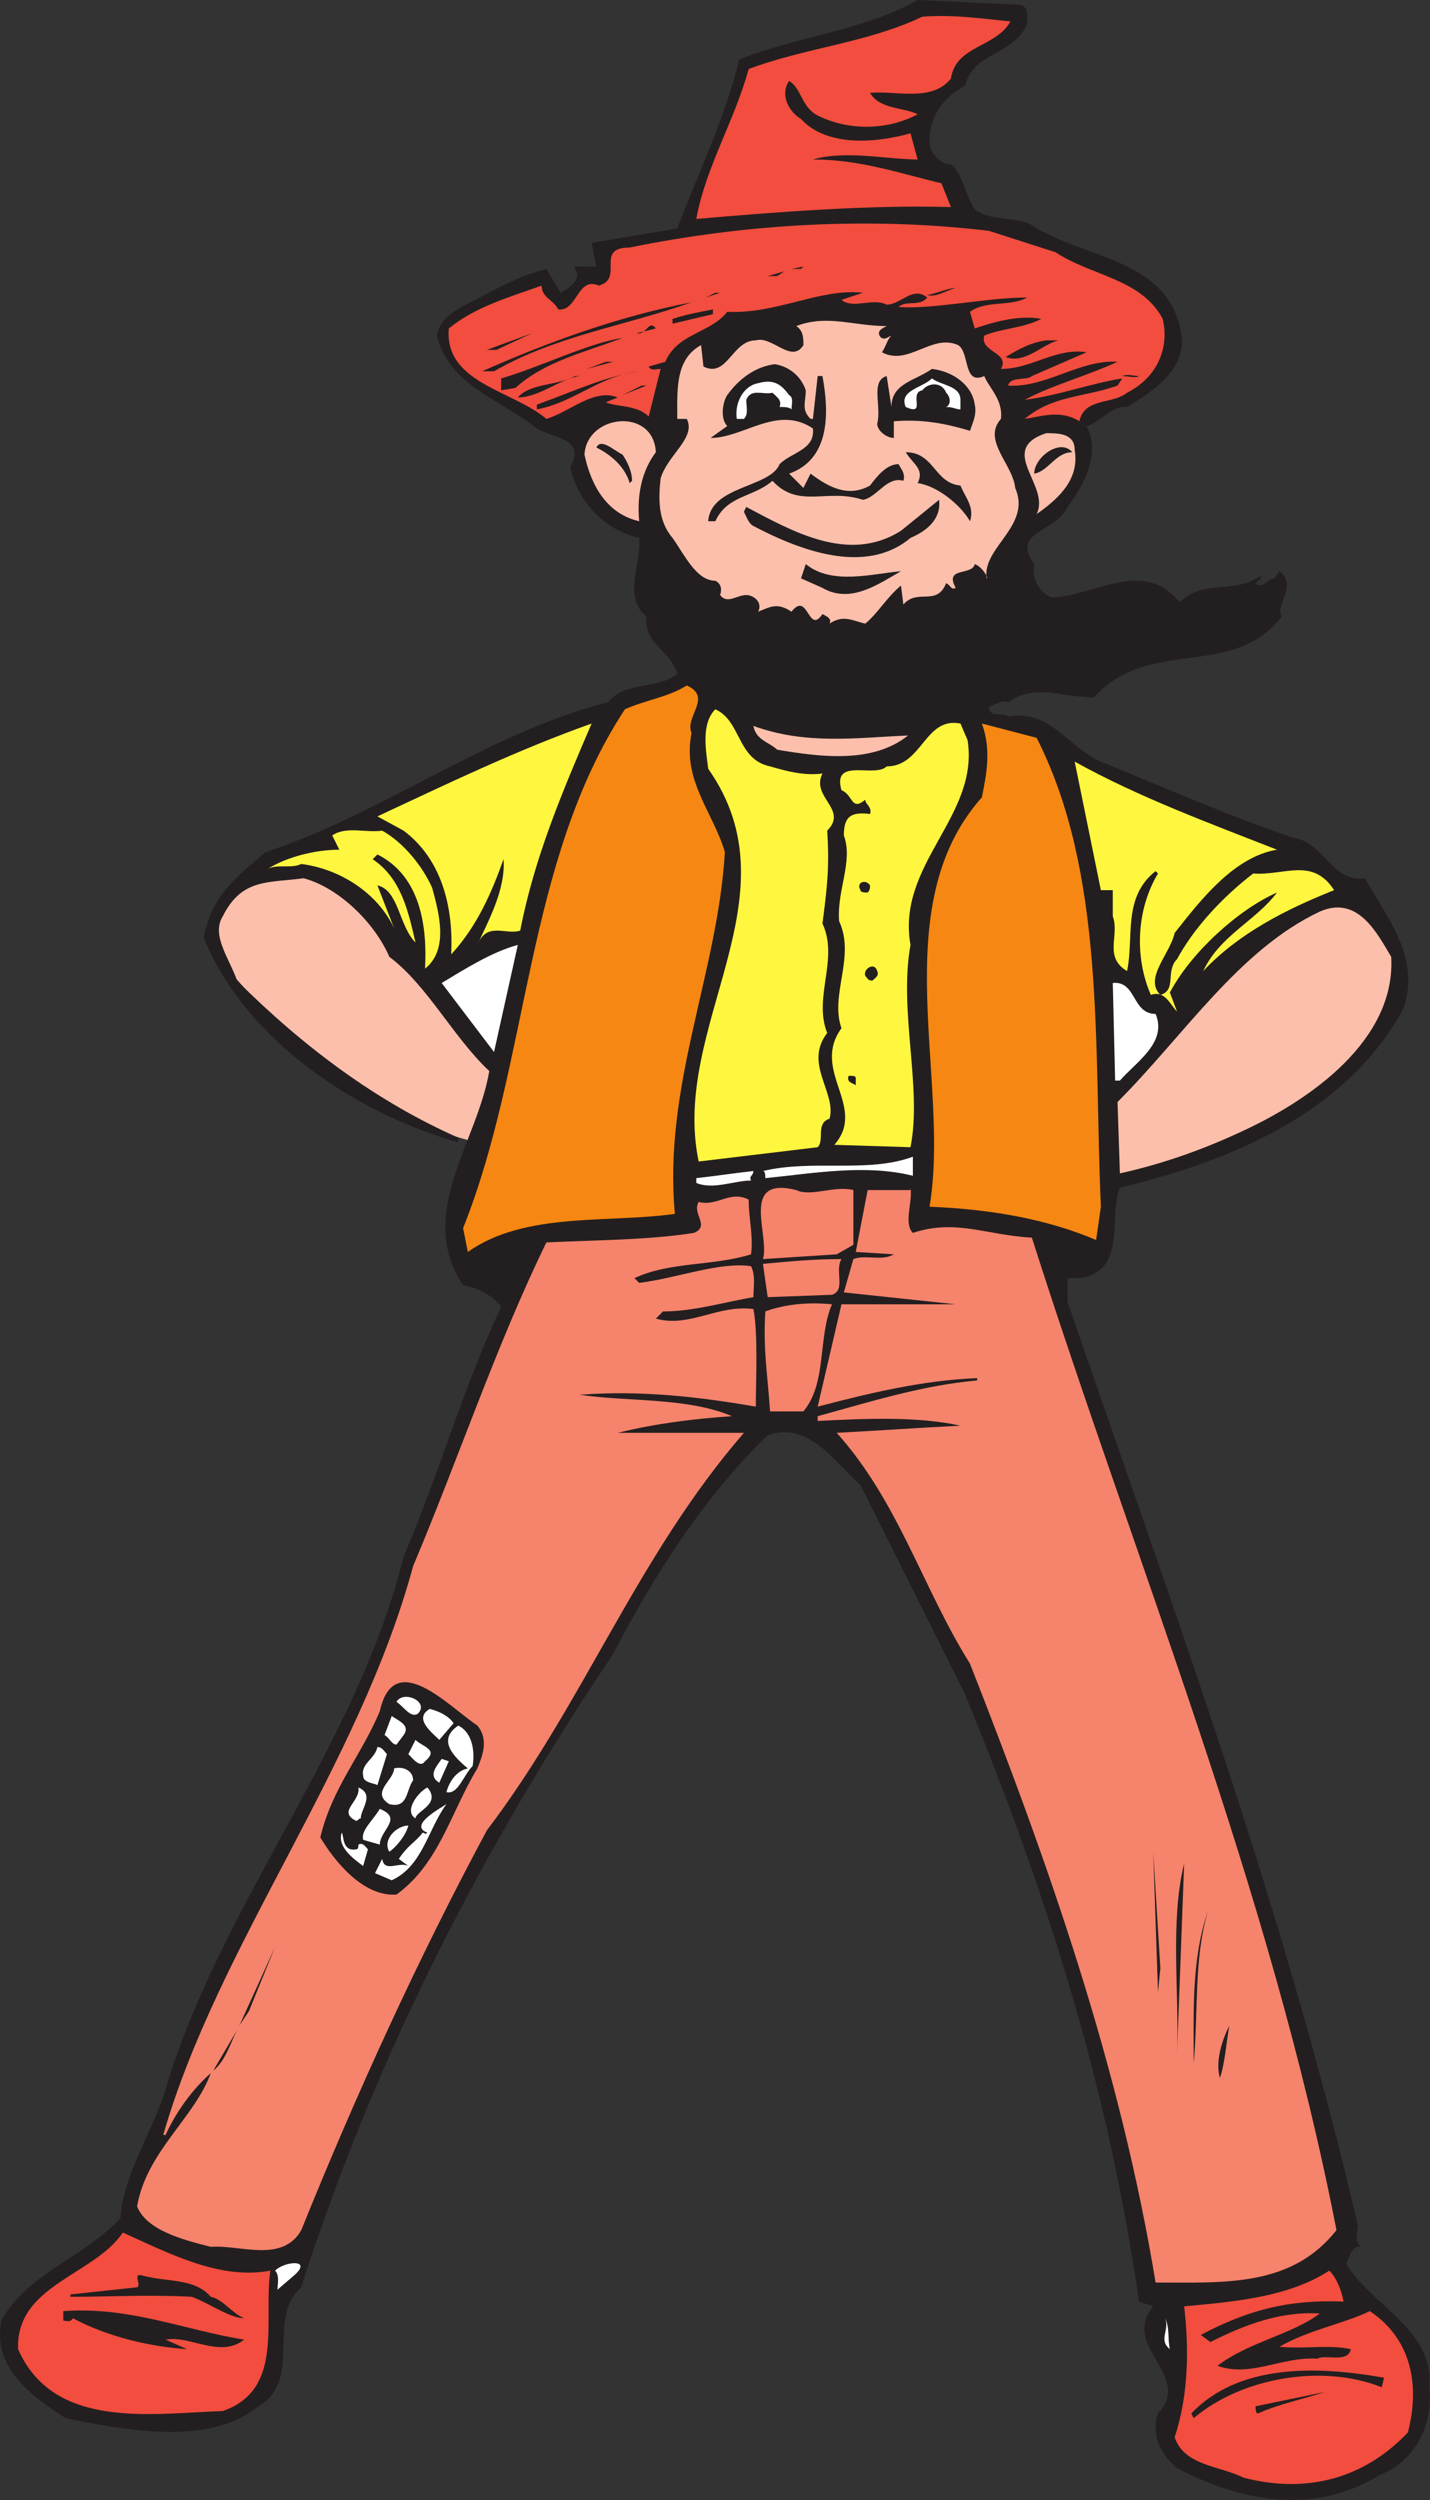
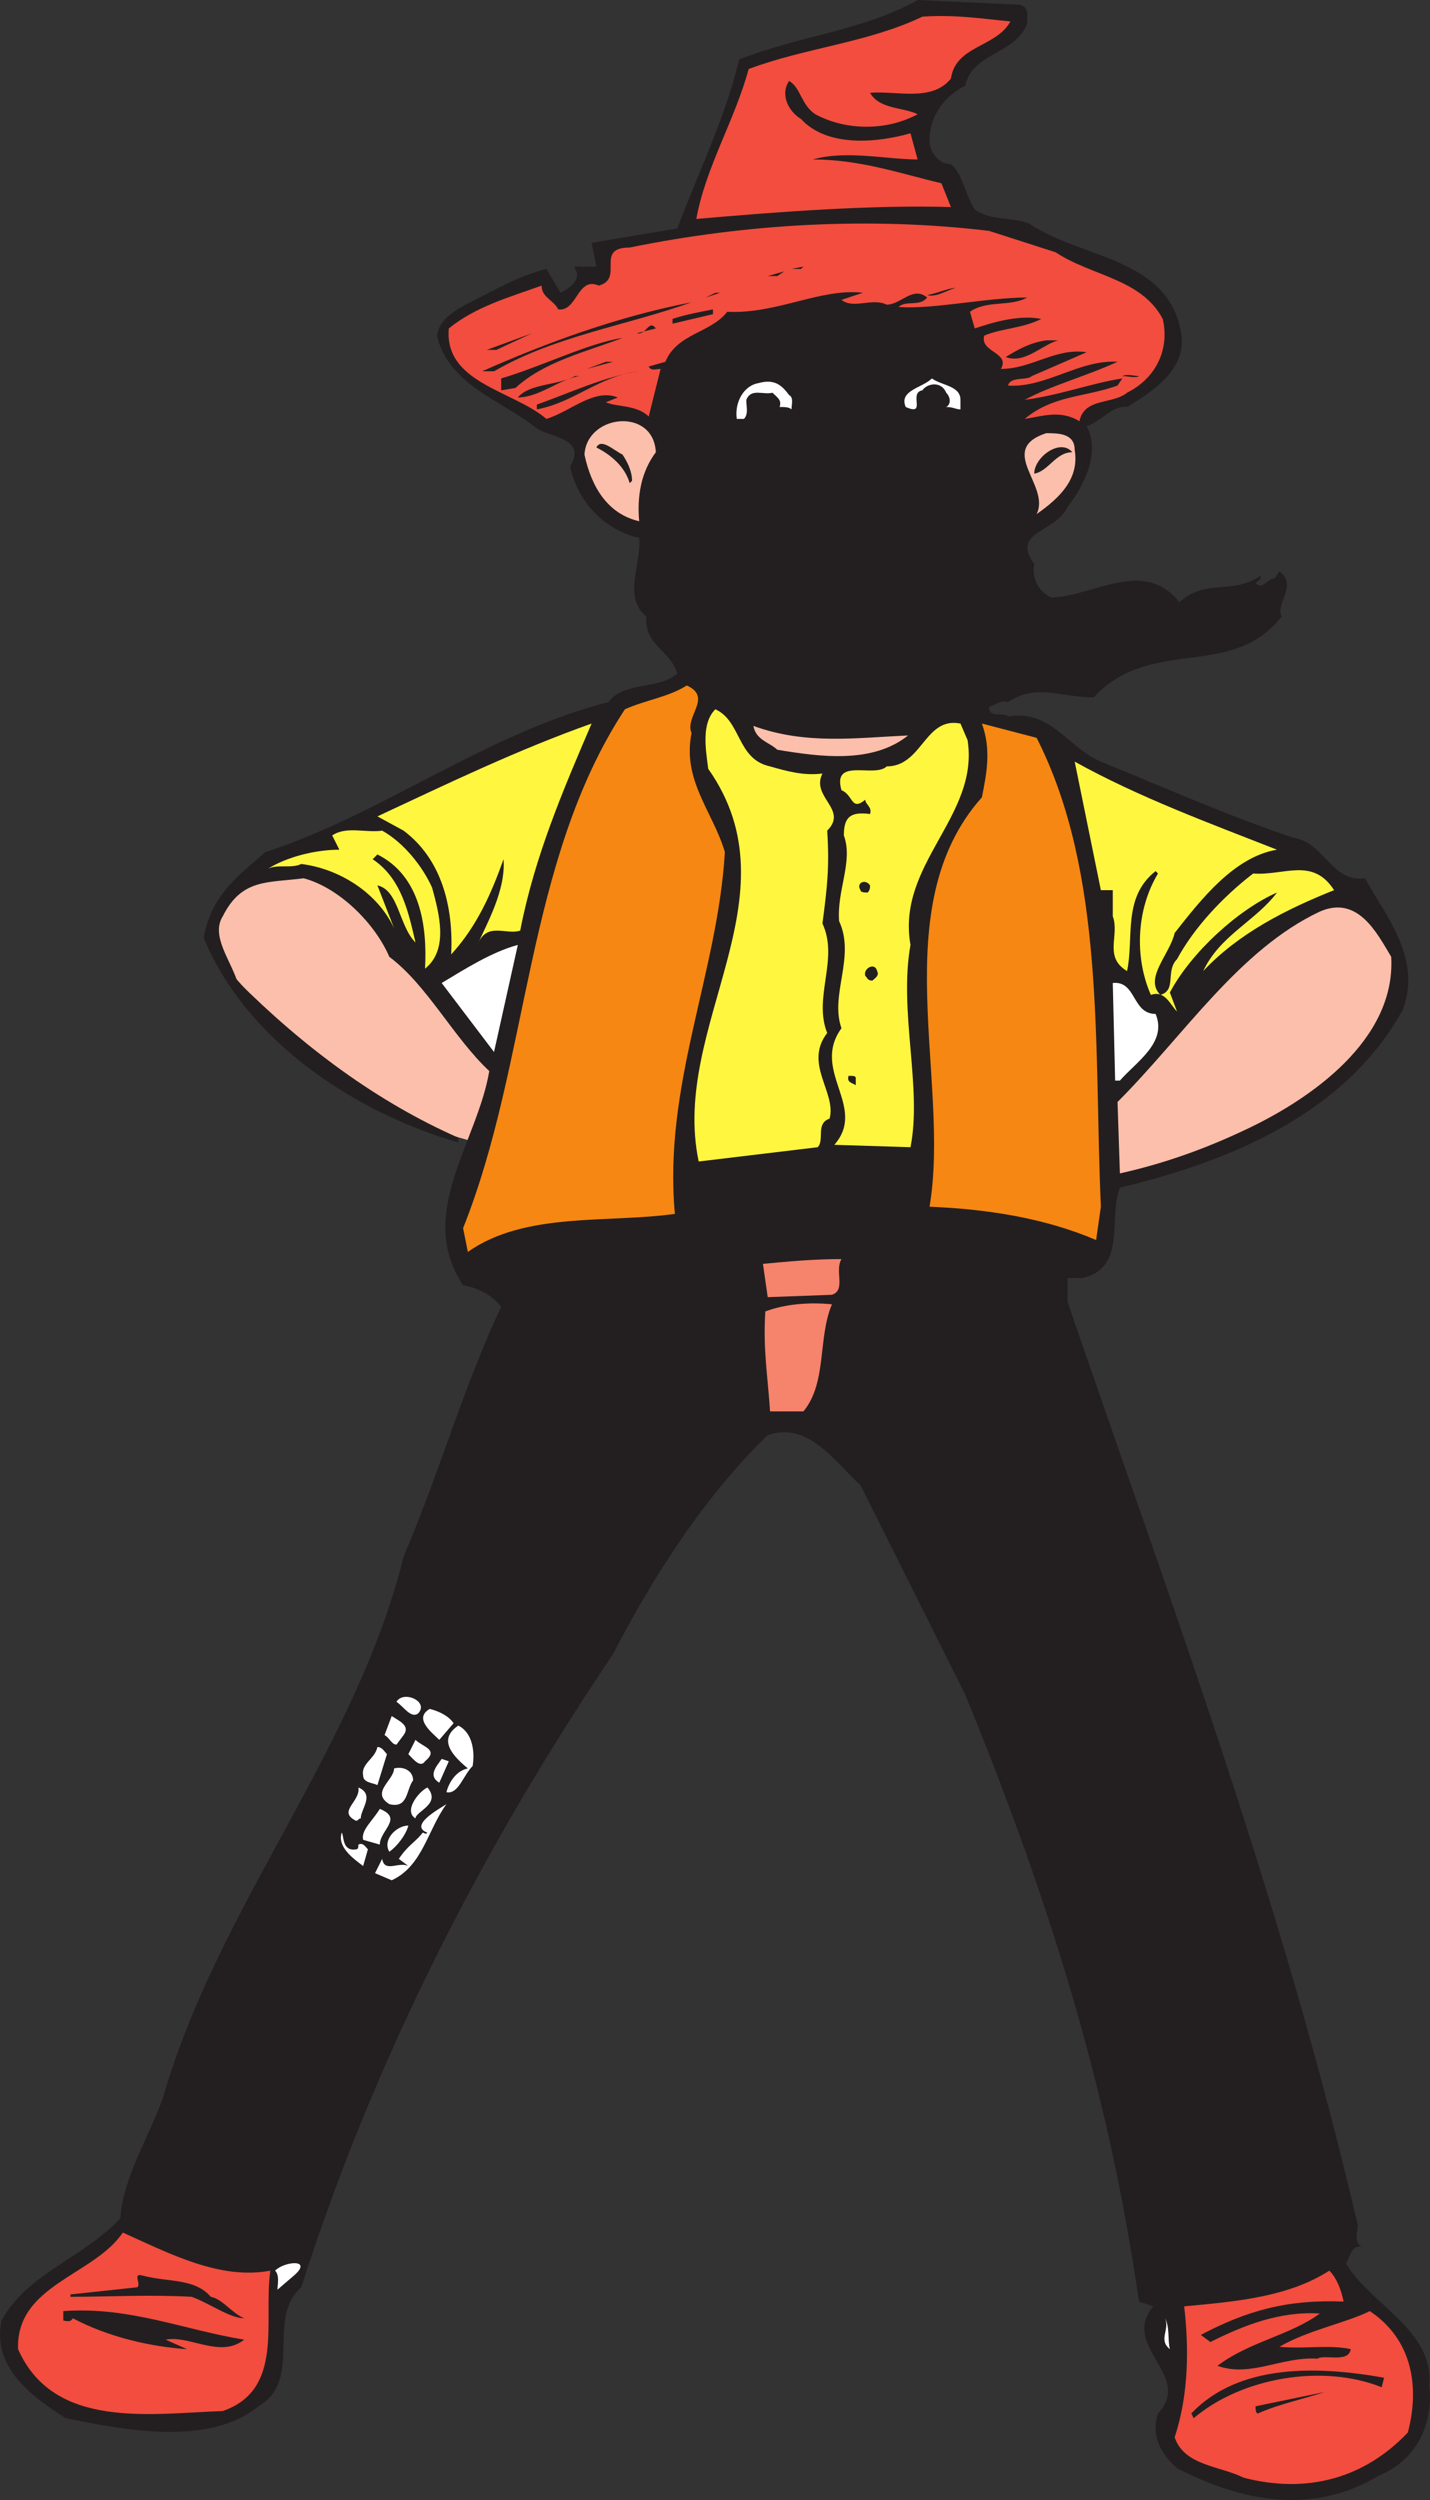
<svg xmlns="http://www.w3.org/2000/svg" width="450.673" height="787.773">
  <rect width="100%" height="100%" fill="#333333" stroke="none" />
  <path fill="#fbbfac" fill-rule="evenodd" d="m157.196 336.75-24.75-30-21.75-24-17.25-7.5-12.75 1.5-9 6-5.25 9 5.25 13.5 15 17.25 30.75 24 24.75 11.25 10.5 3 4.5-24" />
  <path fill="#231f20" fill-rule="evenodd" d="M321.446 1.5c3 .75 2.25 3.75 2.25 6-3.75 9.75-17.25 9-19.5 19.5-6 3-11.25 9-11.25 17.25 0 3.75 3 7.5 6.75 7.5 3.75 3 4.5 9.75 7.5 14.25 5.25 3.75 12 2.25 17.25 4.5 16.5 11.25 45 10.5 48 36 .75 10.5-9.75 17.25-17.25 21.75-4.5-.75-9 5.25-12.75 6 4.5 8.25-.75 18.75-6 25.5-3.75 8.25-18 7.5-10.5 18-.75 3.75.75 8.25 5.25 10.5 12.75 0 29.25-12.75 40.5 1.5 8.25-7.5 16.5-2.25 25.5-8.25.75.75-.75 1.5-1.5 2.25 2.25 2.25 3.75-1.5 6-1.5l1.5-2.25c6 4.5-1.5 10.5.75 14.25-15.75 20.25-41.25 6-59.25 25.5-10.5 0-18-4.5-27 1.5-2.25-.75-3.75.75-6 1.5 0 3.75 4.5 1.5 6 3 13.5-2.25 18.75 9.75 29.25 14.25 20.25 8.25 40.5 17.25 60.75 24 9.75 1.5 12 14.25 22.5 12.75 6 11.25 18 24.75 12 41.25-18 33-54.75 48-89.25 56.25-3.75 9.75 2.25 25.5-12 28.5h-4.5v7.5c33.75 98.25 67.5 188.25 91.5 291 0 1.5-1.5 6 1.5 6.75-3.75-.75-3.75 3-5.25 5.25 7.5 12.75 27.75 21 26.25 38.25 1.5 12.75-4.5 24-15.75 28.5-21 12.75-43.5 8.25-63.75-2.25-5.25-4.5-8.25-10.5-6-17.25 11.25-12-12-21-1.5-33.75l-4.5-1.5c-9.75-68.25-29.25-129-54.75-191.25l-33-66c-8.25-7.5-16.5-20.25-29.25-15.75-19.5 18.75-36 44.25-48.75 69-42 62.25-75.75 129-98.25 199.5-11.25 9.75.75 29.25-13.5 37.5-15.75 12.75-42 7.5-60.75 3.75-10.5-6.75-23.25-15.75-20.25-30.75 8.25-15 25.5-19.5 37.5-32.25.75-12.75 9-25.5 13.5-38.25 17.25-60 60.75-109.5 75.75-170.25 11.25-26.25 18.75-53.25 30.75-78.75-3-3.75-7.5-6-12-6.75-15-22.5 4.5-45 8.25-67.5-11.25-10.5-19.5-27-31.5-36-4.5-10.5-15.75-21.75-27-24.75-11.25 1.5-19.5 0-25.5 12-3.75 6 2.25 13.5 4.5 20.25 21 21 44.25 38.25 69.75 49.5v1.5c-31.5-9-66.75-31.5-80.25-64.5 2.25-12.75 9.75-18.75 19.5-27 36.75-12 69.75-37.5 108-47.25 5.25-6.75 15.75-3.75 21.75-9-2.25-7.5-10.5-9-9.75-18-7.5-6-1.5-16.5-2.25-24.75-10.5-2.25-19.5-11.25-21.75-22.5 5.25-9-6-9-10.5-12-11.25-9-27.75-13.5-31.5-29.25.75-5.25 6-8.25 10.5-10.5 7.5-3.75 15-8.25 24-10.5l4.5 7.5c3-1.5 6.75-4.5 4.5-7.5V84h6.75l-1.5-7.5 27-4.5c6.75-18 15-34.5 19.5-53.25 18.75-7.5 39-9 56.25-18.75l32.25 1.5" />
  <path fill="#f24d3e" fill-rule="evenodd" d="M318.446 6.75c-4.5 8.25-17.25 7.5-18.75 18-6 7.5-17.25 3.75-25.5 4.5 3 5.25 10.5 4.5 15 6.75-9.75 5.25-22.5 5.25-32.25 0-4.5-3-4.5-8.25-8.25-10.5-3 4.5 0 9.75 3.75 12 8.25 9 24 7.5 34.5 4.5l2.25 8.25c-9.75 0-22.5-3-33 0 15 0 27.75 4.5 40.5 7.5l3 7.5c-24.75-.75-54.75 1.5-80.25 3.75 3-16.5 12-30.75 16.5-47.25 18-6.75 37.5-8.25 54.75-16.5 10.5-.75 19.5.75 27.75 1.5m14.25 72.75c11.25 7.5 27 8.25 33.75 21 2.25 9.75-2.25 18.75-11.25 23.25-4.5 3.75-13.5 1.5-15 9-6-3.75-12-1.5-17.25-.75 9-7.5 18.75-6.75 29.25-10.5l1.5-2.25c-9.75 1.5-19.5 5.25-30.75 6.75 8.25-4.5 19.5-7.5 29.25-12-12-.75-22.5 8.25-34.5 7.5.75-3 6-1.5 7.5-3l17.25-7.5c-9.75-1.5-17.25 5.25-27 5.25 3-5.25-6.75-5.25-5.25-10.5 5.25-2.25 12-2.25 18-5.25-7.5-1.5-16.5 1.5-21 3l-1.5-5.25c5.25-3.75 12.75-1.5 18-4.5-12.75 0-29.25 3.75-40.5 3 2.25-2.25 6.75 0 9-3-4.5-3.75-8.25 2.25-12.75 2.25-4.5-2.25-10.5 1.5-14.25-1.5l6.75-2.25c-13.5-1.5-27 6.75-42.75 6-5.25 6.75-15.75 6.75-19.5 15.75l-5.25 1.5c.75 1.5 2.25.75 3.75.75l-3.75 15c-3.75-3.75-10.5-3-13.5-4.5l3.75-1.5c-7.5-3-15 4.5-22.5 6.75-10.5-9-32.25-11.25-30.75-28.5 8.25-6.75 18.75-9.75 29.25-13.5 0 3.75 3.75 4.5 5.25 7.5 6 .75 6-10.5 12.75-7.5 8.25-2.25-1.5-12 9.75-12 36.75-7.5 75.75-9.75 113.25-5.25l21 6.75" />
  <path fill="#231f20" fill-rule="evenodd" d="m249.446 84.75 3.75-.75-.75.75zm-7.5 2.25 5.25-1.5-2.25 1.5zm59.25 3.75c-3 .75-6 3-9 2.25 3.75-.75 6.75-2.25 9-2.25m-78.75 3 3-1.5h1.5zm-4.5 1.5c-21 7.5-42.75 10.5-62.25 21.75h-3.75c20.25-9 42.75-17.25 66-21.75m6.75 3.75-12.75 3v-1.5c4.5-1.5 9-2.25 12.75-3V99" />
-   <path fill="#fbbfac" fill-rule="evenodd" d="M279.446 102.75c-1.5.75-3 1.5-2.25 3s2.25.75 2.25.75l1.5-.75c-1.5 1.5-1.5 3-3 5.25 8.25 4.5 15.75-6 24-2.25 3.75 2.25 1.5 12.75 8.25 9.75 1.5 3.75 6 7.5 5.25 13.5-6 6.75 3.75 14.25 4.5 21.75 5.25 12-10.5 18.75-9 28.5.75 0-1.5-3.75-3.75-4.5-.75 3.75-9.75.75-6 7.5-1.5.75-1.5-.75-3-1.5-3 7.5-9 1.5-13.5 6.75l-.75-6c-4.5 3.75-7.5 9-11.25 12-3.75-.75-6.75-3-11.25 0 .75-1.5-.75-2.25-2.25-3-4.5 6.75-4.5-7.5-9.75-.75-4.5-3-6.75-1.5-10.5 0 1.5-3-1.5-5.25-3.75-5.25-3 0-6 3-8.25 0 .75-2.25 0-3.75-1.5-4.5-6 0-9.75-8.25-13.5-13.5-4.5-5.25-4.5-12-3.75-18.75 2.25-7.5 11.25-12.75 8.25-18.75h-3c0-9-.75-18.75 7.5-23.25l.75 6.75c7.5 3.75 9-8.25 16.5-8.25 5.25-1.5 11.25 7.5 15 1.5 0-2.25 0-4.5-2.25-6 9.75-3.75 18 0 28.5 0" />
  <path fill="#231f20" fill-rule="evenodd" d="m206.696 103.5-6 1.5c3 .75 3.75-4.5 6-1.5m-53.25 6.75 14.25-5.25-11.25 5.25zm42.75-3.75c-12 4.5-24.75 7.5-33.75 15.75l-4.5.75v-3.75c12.75-3.75 27.75-11.25 38.25-12.75m137.25.75c-5.25 1.5-10.5 7.5-16.5 5.25 3.75-2.25 7.5-4.5 12.75-5.25h3.75m-148.5 9 6-2.25h2.25zm69 6.75c0 3.75-1.5 6 1.5 9h.75l1.5-13.5h1.5c2.25 12 2.25 26.25-10.5 30.75l4.5 4.5 2.25-4.5c6 4.5 12 7.5 18.75 3.75 2.25-3 5.25-6.75 9-6.75.75 1.5 2.25 3 1.5 5.25-5.25-1.5-8.25 5.25-12.75 6-11.25-3.75-20.25 3-28.5-6-6 5.25-14.25 4.5-18 12.75h-2.25c.75-11.25 19.5-10.5 22.5-18 3.75-3.75 11.25-4.5 10.5-11.25-11.25-7.5-21.75 3-32.25 3l5.25-3.75c-2.25-2.25-1.5-7.5 0-9.75 3.75-5.25 9-9 15-9.75 4.5.75 8.25 3.75 9.75 8.25m53.25 4.5c.75 3-.75 6-1.5 8.25-7.5-2.25-15-3.75-24-3V138c-2.25 0-5.25-2.25-5.25-4.5 1.5-5.25-2.25-13.5 3-15l1.5 9.75c0-7.5 7.5-8.25 12.75-12 6.75.75 12.75 5.25 13.5 11.25M201.446 117c-12.75 1.5-20.25 9.75-32.25 12v-1.5c10.5-3.75 21.75-9 32.25-10.5m-18.75 1.5c-6 .75-12.75 6.75-19.5 6.75 3.75-4.5 12.75-3.75 18-6.75h1.5m176.25 0c-.75.75-3.75 0-5.25 0 1.5-.75 3.75 0 5.25 0" />
  <path fill="#fff" fill-rule="evenodd" d="M302.696 126v3c-1.5 0-2.25-.75-4.5-.75 1.5-.75 1.5-3 0-4.5-1.5-3.75-6-3-7.5-.75-4.5.75 1.5 8.25-5.25 5.25-2.25-5.25 5.25-6 8.25-9 3 2.25 9 2.25 9 6.75m-54-1.5c1.5.75.75 3 .75 4.5-.75-.75-2.25-.75-3.75-.75.75-2.25-.75-3-2.25-4.5-3 .75-6.75-1.5-8.25 2.25 0 2.25.75 4.5-.75 6h-2.25c-.75-5.25 2.25-10.5 6.75-11.25 5.25-1.5 7.5.75 9.75 3.75" />
-   <path fill="#231f20" fill-rule="evenodd" d="m196.196 124.5 6-3h1.5zm0 0" />
  <path fill="#fbbfac" fill-rule="evenodd" d="M206.696 142.5c-4.5 6-6 13.5-5.25 21.75-9.75-2.25-15-10.5-17.25-21 .75-12.75 21.75-15 22.5-.75m132-.75c1.5 9-4.5 15-12 20.25 4.5-9-12.75-20.25 3-25.5 3.75 0 9 0 9 5.25" />
  <path fill="#231f20" fill-rule="evenodd" d="m199.196 151.5-.75.75c-1.5-5.25-6-9-10.5-11.25 1.5-3 5.25.75 8.25 2.25 1.5 2.25 3 5.25 3 8.25m138.75-9c-5.25 0-7.5 6-12 6.75 0-5.25 8.25-11.25 12-6.75m-35.25 10.5c1.5 3.75 4.5 6.75 3 11.25-3-5.25-10.5-11.25-16.5-12 2.25-4.5-1.5-6-3.75-9.75 9 0 9 9.75 17.25 10.5m-15.75 16.5c-14.25 12-35.25 3.75-49.5-3.75-1.5-.75-2.25-3-3-4.5l.75-1.5c14.25 7.5 32.25 18 48.75 7.5l12-9.75c.75 6-3.75 9.75-9 12m-3 10.5c-6.75 3.75-15.75 10.5-24.75 5.25l-6.75-3 1.5-4.5c8.25 6.75 21 3 30 2.25" />
  <path fill="#f68712" fill-rule="evenodd" d="M217.946 231c-3 15 6.75 24.75 10.5 37.5-2.25 38.25-19.5 73.5-15.75 114-21 3-47.25-.75-65.25 12l-1.5-7.5c21-52.5 19.5-115.5 51-163.5 6.75-3 13.5-3.75 19.5-7.5 8.25 3.75-.75 9.75 1.5 15" />
  <path fill="#fff63f" fill-rule="evenodd" d="M242.696 241.5c5.25 1.5 10.5 3 16.5 2.25-3.75 7.5 8.25 11.25 1.5 18 .75 11.25 0 18-1.5 29.25 5.25 11.25-3 23.25 1.5 34.5-7.5 9.75 3 18.75.75 27-4.5 1.5-1.5 6.75-3.75 9l-37.5 4.5c-9-42.75 31.5-83.25 3-123.75-.75-6-2.25-14.25 2.25-18.75 8.25 3.75 6.75 15.75 17.25 18m-78.75 51.75c-4.5 1.5-10.5-3-13.5 4.5 3-6.75 9-17.25 8.25-27-3.75 10.5-8.25 21-16.5 30 .75-15-3-30-15-39l-8.25-4.5c22.5-10.5 44.25-21 67.5-29.25-9 21-18 42-22.5 65.25" />
  <path fill="#fff63f" fill-rule="evenodd" d="M304.946 233.25c3.75 24-22.5 39-18 64.5-3.75 21 3.75 45 0 63.75l-24-.75c10.5-12-7.5-23.25 2.25-36.75-3.75-10.5 4.5-22.5-.75-33.75-.75-9.75 4.5-18.75 1.5-27 0-6 2.25-7.5 8.25-6.75.75-2.25-1.5-3-1.5-4.5-4.5 3.75-3.75-1.5-7.5-3-3-10.5 10.5-3.75 14.25-7.5 11.25 0 12-15.75 23.25-13.5l2.25 5.25" />
  <path fill="#f68712" fill-rule="evenodd" d="M326.696 232.5c21.75 42.75 18 96.75 20.25 147.75l-1.5 10.5c-15.75-6.75-33.75-9.75-52.5-10.5 6.75-39.75-14.25-94.5 16.5-129 1.5-7.5 3-15 0-23.25l17.25 4.5" />
  <path fill="#fbbfac" fill-rule="evenodd" d="M286.196 231.75c-11.25 9-27.75 6.75-41.25 4.5-2.25-2.25-6.75-3-7.5-7.5 16.5 6 32.25 3.75 48.75 3" />
  <path fill="#fff63f" fill-rule="evenodd" d="M402.446 267.75c-13.5 2.25-24 15.75-32.25 26.25-1.5 6.75-9.75 14.25-4.5 19.5 5.25-1.5 1.5-7.5 5.25-11.25 5.25-9.75 14.25-19.5 24-27 9.75.75 18.75-5.25 25.5 5.25-15 6-30 13.5-41.25 25.5 5.25-11.25 16.5-15.75 23.25-24.75-12 5.25-27 18.75-33.75 31.5l2.25 6c-2.25-2.25-3.75-6.75-8.25-5.25-5.25-12-4.5-27 2.25-38.25l-.75-.75c-10.5 8.25-6.75 21-9 31.5-7.5-4.5-2.25-11.25-4.5-17.25v-8.25h-3.75l-8.25-40.5c20.25 11.25 42.75 19.5 63.75 27.75m-266.25 12c2.25 8.25 5.25 19.5-2.25 25.5.75-13.5-1.5-29.25-15-36l-1.5 1.5c9 6 11.25 16.5 13.5 26.25-5.25-5.25-5.25-16.5-12-18l5.25 13.5c-5.25-11.25-17.25-18.75-29.25-20.25-3 1.5-7.5 0-10.5 1.5 6-3.75 15-6 22.5-6l-2.25-4.5c4.5-3 10.5-.75 15.75-1.5 6.75 3.75 12.75 11.25 15.75 18" />
  <path fill="#231f20" fill-rule="evenodd" d="M274.196 279c0 .75 0 1.5-.75 2.25-.75 0-2.25 0-2.25-.75-1.5-2.25 1.5-3.75 3-1.5" />
  <path fill="#fbbfac" fill-rule="evenodd" d="M438.446 301.5c1.5 26.25-25.5 45-46.5 54.75-12.75 6-25.5 10.5-39 13.5l-.75-22.5c21-21 38.25-48 63.75-60 12-5.25 18 6.75 22.5 14.25" />
  <path fill="#fff" fill-rule="evenodd" d="M139.196 309.75c7.5-4.5 15.75-9.75 24-12l-7.5 33.75-16.5-21.75" />
  <path fill="#231f20" fill-rule="evenodd" d="M276.446 306c.75 1.5-.75 2.25-1.5 3-1.5 0-1.5-.75-2.25-1.5-.75-2.25 3-4.5 3.75-1.5" />
  <path fill="#fff" fill-rule="evenodd" d="M364.196 319.5c3.75 9-6 15-11.25 21h-1.5l-.75-30.75c7.5-.75 6 9.75 13.5 9.75" />
  <path fill="#231f20" fill-rule="evenodd" d="M269.696 339.75V342c-.75-.75-3-.75-2.25-3 1.5 0 2.25 0 2.25.75" />
-   <path fill="#fff" fill-rule="evenodd" d="M287.696 370.5c-15-3.75-31.5-.75-46.5.75 0-.75 0-2.25-.75-2.25 15.75-3.75 33 .75 47.25-4.5v6m-50.25-1.5c0 1.5-1.5 1.5-.75 3-5.25 0-12 3-17.25.75v-1.5c6.75-.75 11.25-1.5 18-2.25" />
-   <path fill="#f6836c" fill-rule="evenodd" d="m268.946 392.25-5.25 3-23.25 1.5c2.25-7.5-7.5-26.25 10.5-21.75 4.5 2.25 12-1.5 18 0v17.25m18.75-3.75c13.5-4.5 23.25.75 37.5 1.5 33 103.5 75 204.75 96 312.75-14.25 18-35.25 16.5-57 16.5-11.25-68.25-33.75-132-58.5-195-15-24-22.5-51-42-72.75 14.25-.75 24-1.5 39-2.25-13.5-3-30-2.25-45-1.5v-1.5c16.5-4.5 33-9.75 50.25-11.25v-.75c-17.25.75-33 4.5-50.25 9l7.5-32.25h36l-35.25-3.75 3-10.5c3.75-1.5 9 .75 12.75-1.5l-12-.75 3.75-19.5h13.5v-.75c.75 4.5-2.25 11.25.75 14.25m-51.75-10.5c0 6 1.5 11.25.75 17.25-12 3.75-25.5 2.25-36.75 7.5l1.5 1.5c12-1.5 25.5-6.75 35.25-5.25 1.5 3 .75 6.75.75 9.75-9 1.5-18.75 4.5-28.5 4.5l-2.25 2.25c10.5 3 19.5-4.5 30.75-3 1.5 7.5.75 23.25.75 30.75-17.25-3-36-5.25-55.5-3.75 15 2.25 33.75.75 48 6.75-11.25.75-24 2.25-36 5.25h39.75c-33.75 39-50.25 84.75-81 125.25-21.75 40.5-41.25 83.25-58.5 126-6 10.5-19.5 4.5-28.5 5.25-9-2.25-20.25-5.25-23.25-12.75 3-17.25 18-27.75 23.25-42-6 5.25-11.25 12.75-14.25 19.5h-.75c17.25-60 61.5-115.5 78.75-179.25 14.25-33.75 26.25-69.75 42-102 15.75-.75 32.25-.75 46.5-3 5.25-2.25-.75-6 1.5-9.75 6 1.5 9.75-3.75 15.75-.75" />
-   <path fill="#231f20" fill-rule="evenodd" d="m289.196 395.25 12 1.5-12-1.5" />
  <path fill="#f6836c" fill-rule="evenodd" d="M265.196 396.75c-2.25 3.75 1.5 9.75-3 11.25l-20.25.75-1.5-10.5c8.25-.75 15.75-1.5 24.75-1.5m-3 14.25c-4.5 10.5-1.5 24.75-9 33.75h-10.5c-.75-11.25-2.25-19.5-1.5-31.5 6-2.25 13.5-3 21-2.25" />
  <path fill="#231f20" fill-rule="evenodd" d="M150.446 543.75c3.75 4.5 1.5 9.75 0 13.5-8.25 13.5-12 30-25.5 39.75-10.5.75-19.5-10.5-24-18 3.75-15.75 12.75-25.5 18.75-39.75 4.5-20.25 21.75-1.5 30.75 4.5" />
  <path fill="#fff" fill-rule="evenodd" d="M131.696 540c-2.25 1.5-4.5-2.25-6.75-3.75 2.25-3.75 10.5 0 6.75 3.75m11.25 3-4.5 5.25c-2.25-2.25-8.25-6.75-3-9.75 3 .75 6 2.25 7.5 4.5m-15.75 3.75-2.25 3c-1.5 0-2.25-2.25-3.75-3l2.25-6c2.25 1.5 6 3 3.75 6m21.75 9.75c-3 3-4.5 9-8.25 8.25.75-3 3-6.75 6.75-7.5-4.5-3.75-9.75-9-3-13.5 4.5 2.25 5.25 8.25 4.5 12.75m-15-1.5c-1.5 2.25-3.75-.75-5.25-2.25l2.25-4.5c2.25 2.25 7.5 3 3 6.75m-12-2.25-3 9.75c-1.5-.75-4.5-.75-4.5-3-.75-3.75 3.75-5.25 4.5-9 1.5 0 2.25 1.5 3 2.25" />
  <path fill="#fff" fill-rule="evenodd" d="M138.446 561.75c-3.75-2.25-.75-5.25.75-7.5l2.25.75-3 6.75m-8.25-.75c-2.25 3-1.5 9-7.5 7.5-6-3.75 1.5-7.5 1.5-11.25 3-.75 6 .75 6 3.75m-16.5 12c-.75 0-.75.75-1.5.75-6-3 1.5-6 .75-10.5 5.25 2.25.75 6.75.75 9.75m21-9.75c4.5 5.25-3.75 7.5-3.75 9.75-3.75-2.25.75-8.25 3.75-9.75m6 5.25c-6 8.25-7.5 19.5-17.25 24l-5.25-2.25 2.25-4.5c.75 4.5 5.25.75 8.25 2.25l-3-2.25c3-4.5 5.25-5.25 7.5-8.25.75 0 .75.75 1.5 0-6-2.25 3.75-7.5 6-9m-21 12.75-5.25-1.5c-.75-3 3-6 5.25-9.75 7.5 3 0 6.75 0 11.25" />
  <path fill="#fff" fill-rule="evenodd" d="M128.696 575.25c-.75 3-3.75 6.75-6 8.25-2.25-3.75 2.25-8.25 6-8.25m-16.5 7.5c.75 0 .75-.75.75-1.5 1.5-.75 2.25.75 3 1.5l-1.5 5.25c-3-2.25-8.25-6-6.75-10.5.75.75 0 6 4.5 5.25" />
  <path fill="#231f20" fill-rule="evenodd" d="m364.946 627.75-1.5-44.25 2.25 36.75zm6 19.5c.75-19.5-2.25-42 2.25-60l-2.25 60m5.25 3c0-15.75-.75-33 4.5-48-4.5 15-3 31.5-4.5 48m-300.75-12 11.25-24.75-8.25 20.25zm309 16.5c-1.5-5.25.75-12 3-16.5-.75 3.75-1.5 12.75-3 16.5m-317.25-2.25 7.5-12.75c-2.25 4.5-3.75 9.75-7.5 12.75" />
  <path fill="#f24d3e" fill-rule="evenodd" d="M85.196 715.5c-2.25 15.75 4.5 37.5-15 44.25-22.5.75-53.25 6-64.5-19.5-.75-20.25 24-23.25 33-36.75 15 6.75 30.75 15 46.5 12" />
  <path fill="#fff" fill-rule="evenodd" d="m92.696 717-5.25 4.5c0-1.5.75-4.5-.75-6 3-3 12-3.75 6 1.5" />
  <path fill="#f24d3e" fill-rule="evenodd" d="M423.446 725.25c-18-.75-30.75 3-45 10.5l3 2.25c10.5-5.25 21.75-9.75 34.5-9-9 6.75-22.5 9-32.25 16.5 10.5 3.75 20.25-3 31.5-2.25 2.25-1.5 9.75 1.5 10.5-3-6.75-1.5-14.25 0-22.5-.75 9-5.25 21-7.5 28.5-11.25 13.5 9 15.75 24 12 38.25-13.5 14.25-31.5 19.5-51.75 14.25-7.5-3.75-18.75-3.75-21.75-12.75 4.5-13.5 4.5-28.5 3-41.25 16.5-1.5 33-3 45.75-11.25 2.25 2.25 3.75 6 4.5 9.75" />
  <path fill="#231f20" fill-rule="evenodd" d="M66.446 723.75c3.75.75 6.75 5.25 10.5 6.75-4.5 0-10.5-4.5-16.5-6.75-13.5-.75-25.5 0-38.25 0V723l21-2.25c1.5-.75-1.5-4.5 1.5-3.75 8.25 2.25 16.5.75 21.75 6.75m10.5 13.5c-7.5 6-17.25-1.5-24.75 0l6.75 3c-11.25-.75-24.75-3.75-36-9.75-.75 1.5-2.25.75-3 .75v-3c21-1.5 38.25 6 57 9" />
  <path fill="#fff" fill-rule="evenodd" d="M368.696 740.25c-3.75-3 0-6-1.5-9.75 1.5 3 .75 6.75 1.5 9.75" />
  <path fill="#231f20" fill-rule="evenodd" d="M435.446 752.25c-18.75-7.5-44.25-3-59.25 9.75l-.75-1.5c15-15.75 39.75-15 60.75-11.25l-.75 3" />
  <path fill="#231f20" fill-rule="evenodd" d="M396.446 760.5c-.75 0-.75-1.5-.75-2.25l21.75-4.5c-6.75 2.25-14.25 3.75-21 6.75" />
</svg>